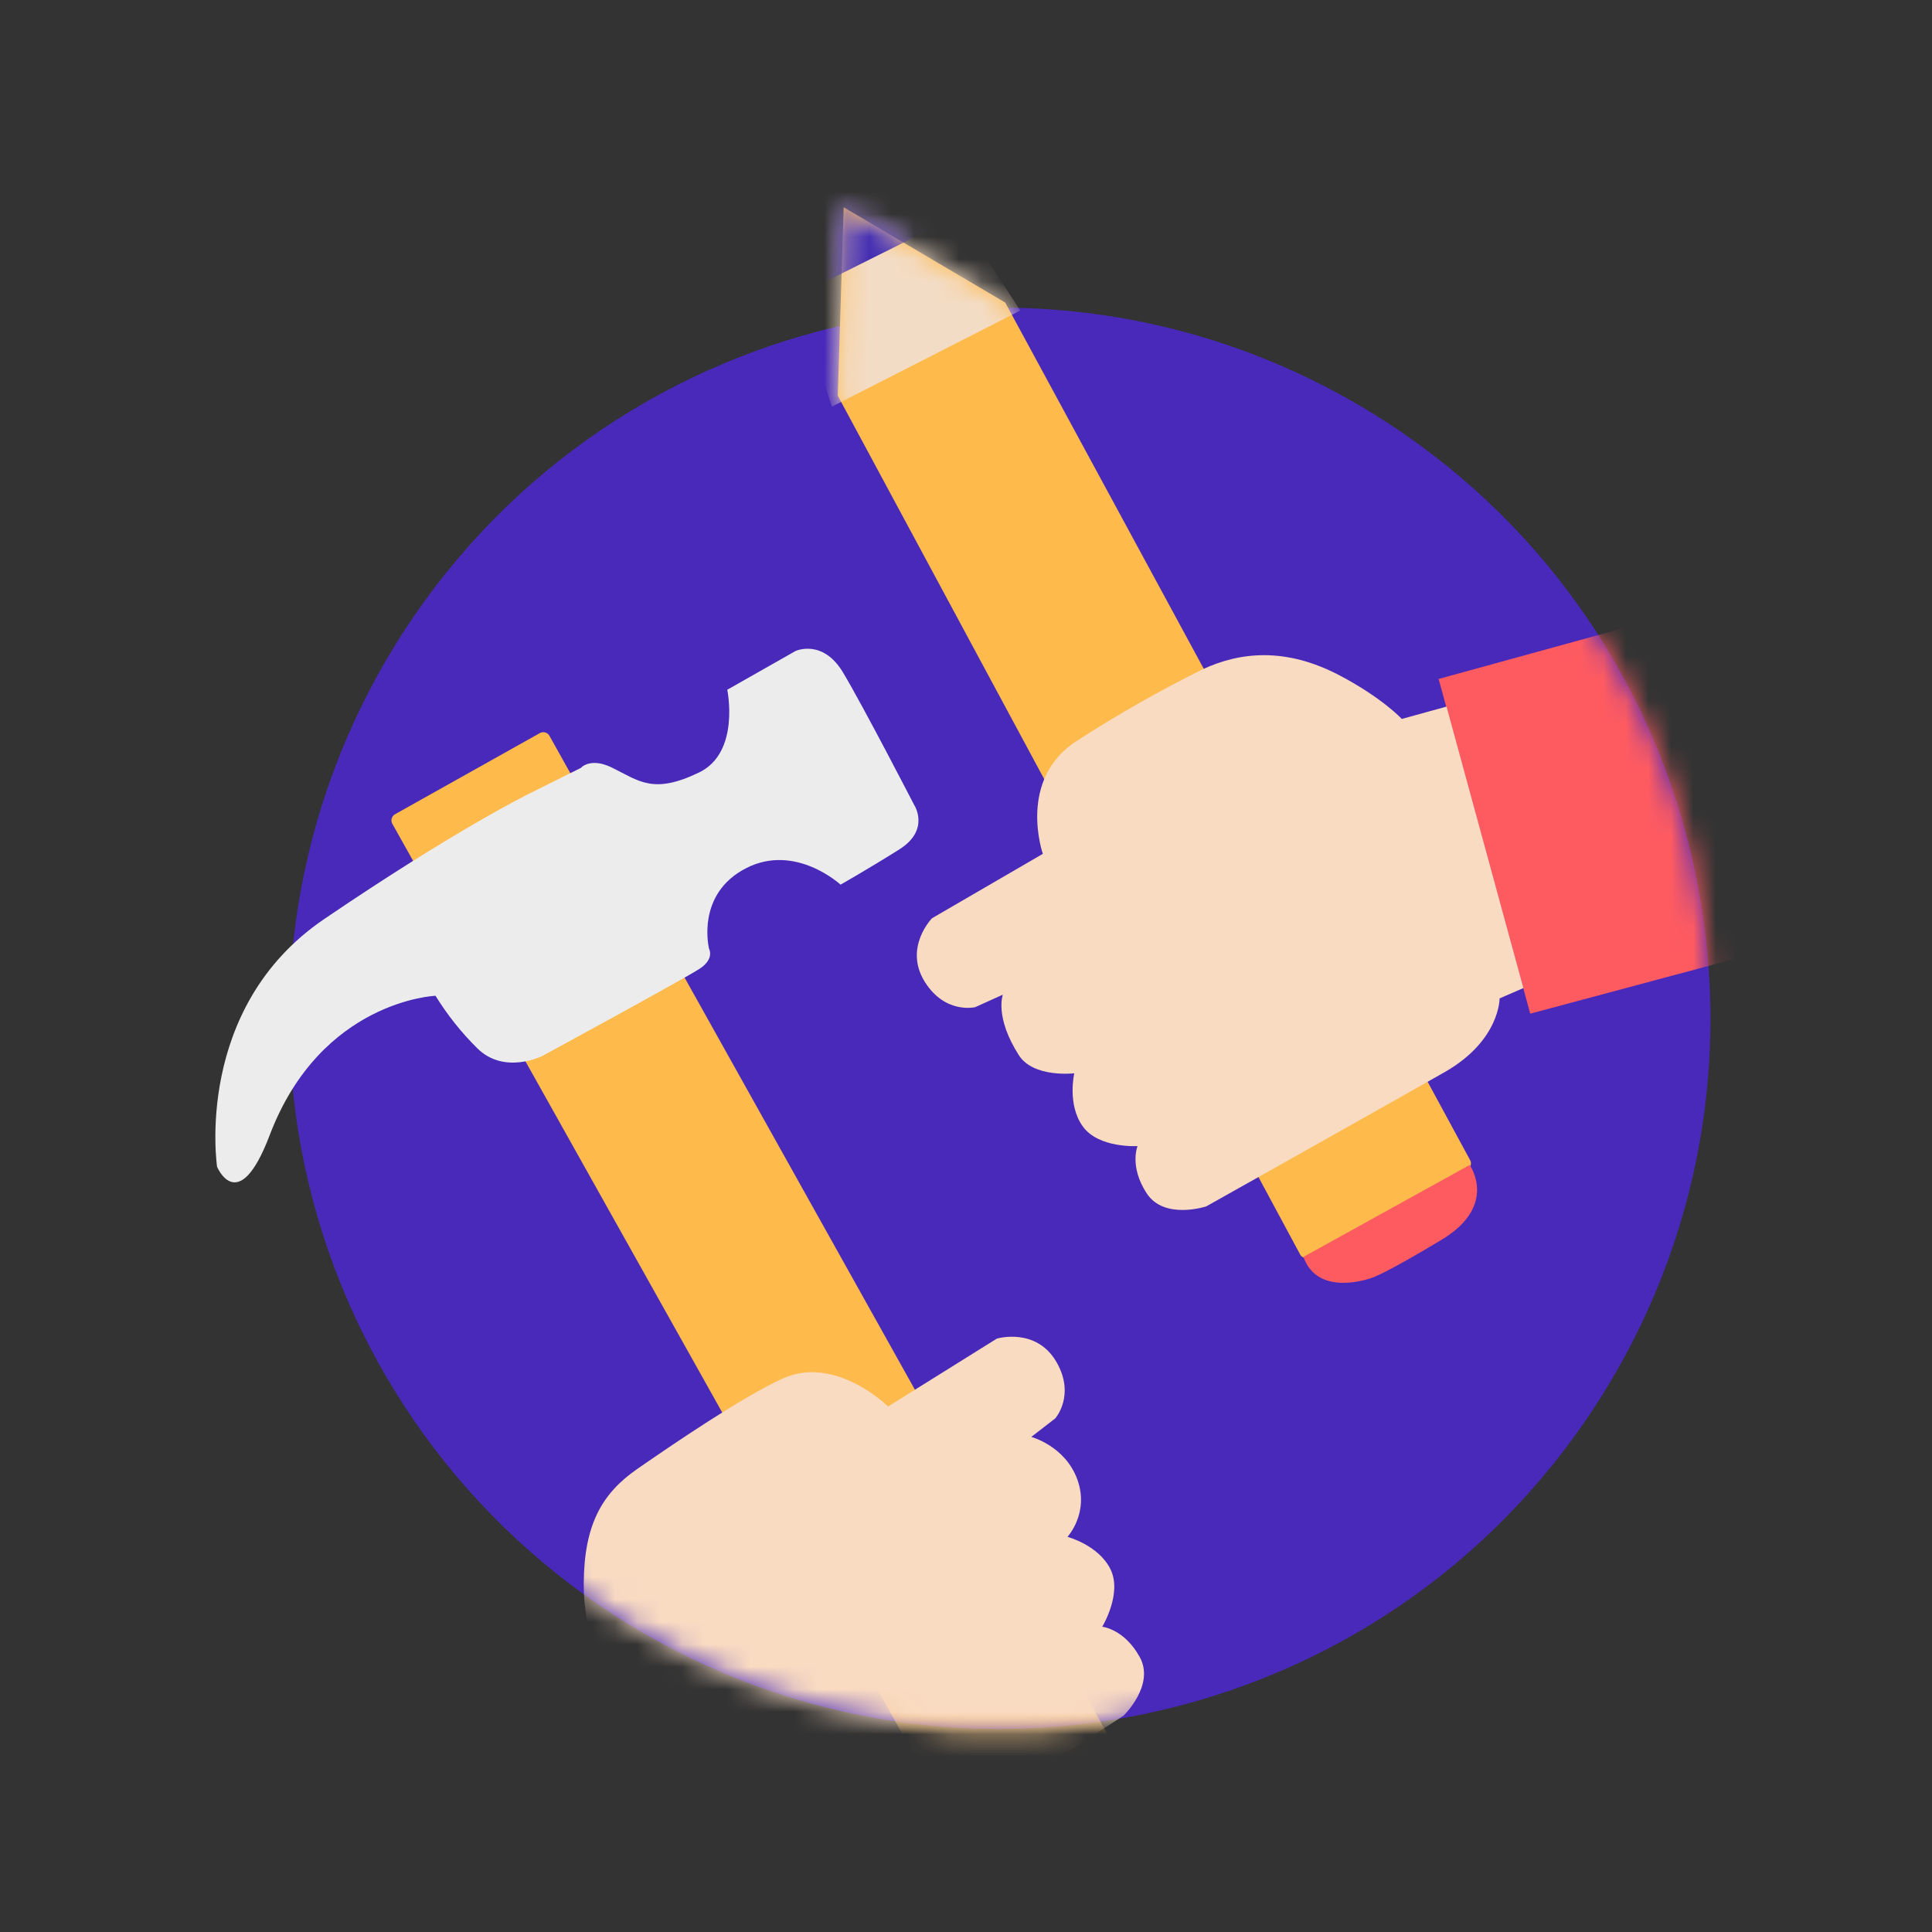
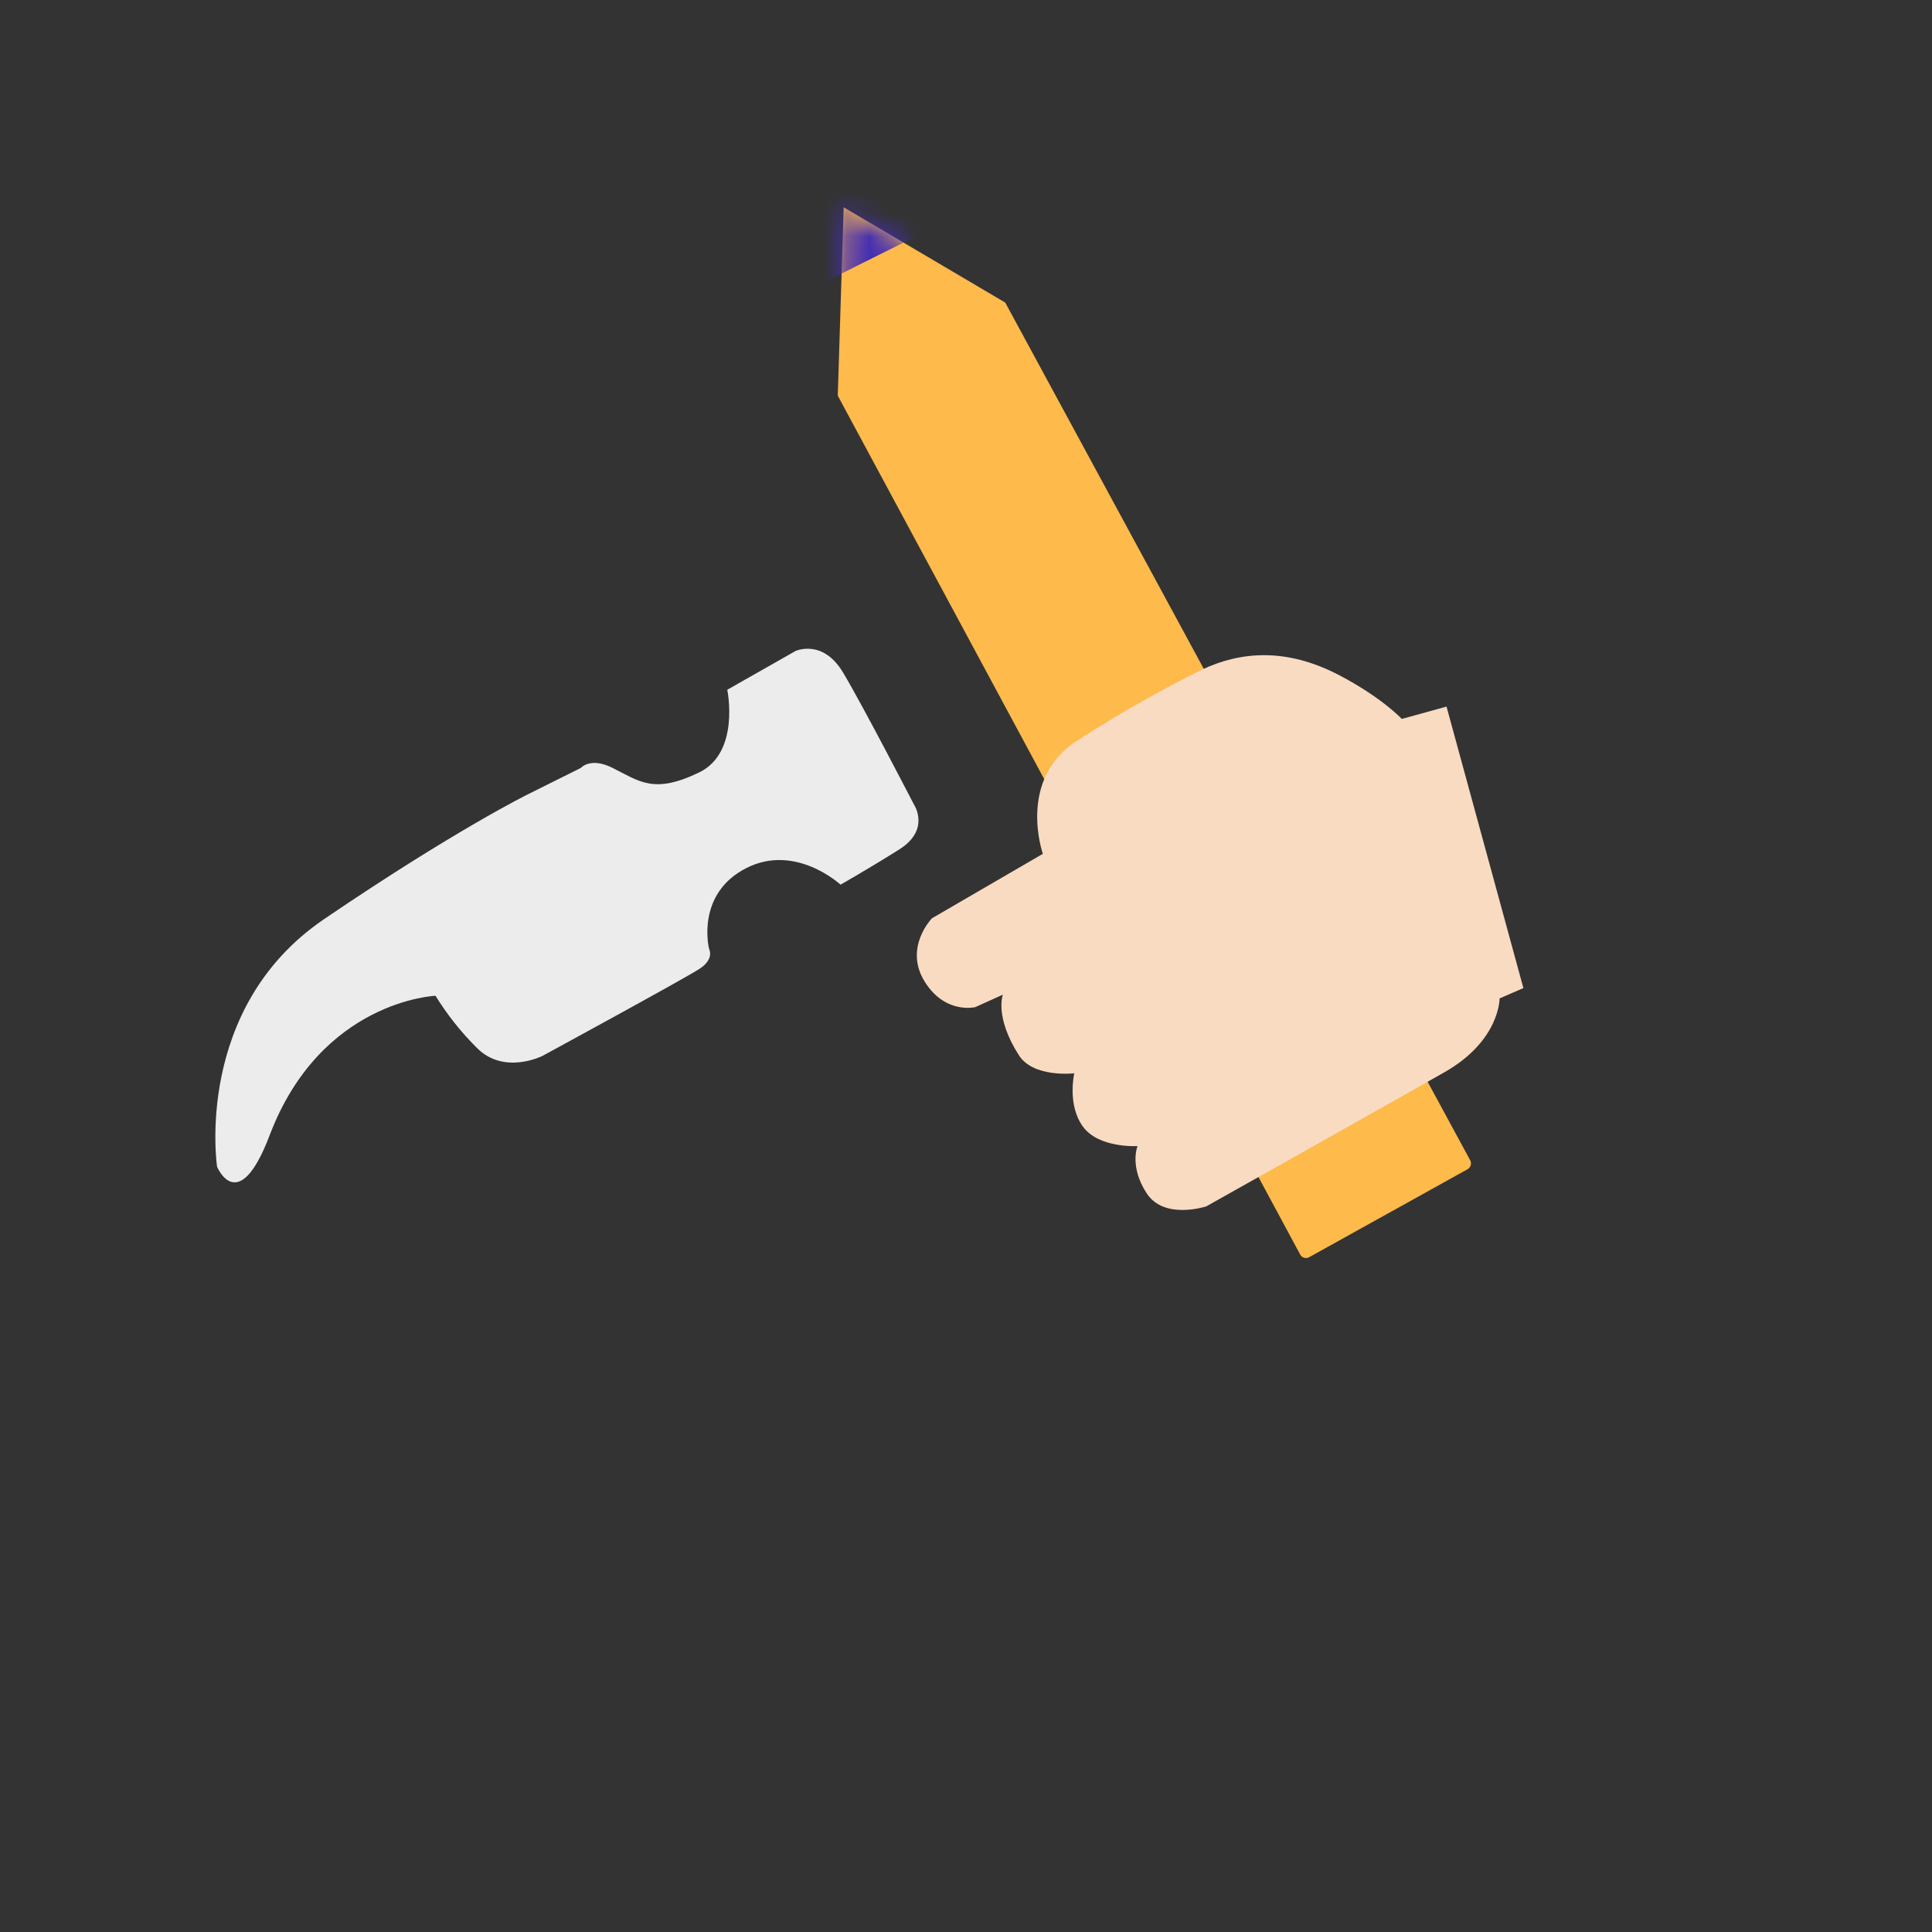
<svg xmlns="http://www.w3.org/2000/svg" xmlns:xlink="http://www.w3.org/1999/xlink" width="86" height="86" viewBox="0 0 86 86">
  <rect x="0" y="0" width="86" height="86" fill="#333333" stroke="none" />
  <defs>
-     <path id="prefix__a" d="M4.684 15.072C13.831.19 33.311-4.46 48.194 4.687 63.077 13.833 67.727 33.31 58.58 48.193c-9.145 14.883-28.624 19.534-43.508 10.39C7.924 54.19 2.813 47.138.865 38.978c-1.949-8.16-.575-16.76 3.82-23.907z" />
    <path id="prefix__c" d="M.356.189l7.192 4.242 20.706 38.197c.065.148 0 .32-.145.391l-7.014 3.895c-.065.042-.145.057-.22.041-.077-.016-.143-.061-.186-.126L.093 8.575.356.19z" />
  </defs>
  <g fill="none" fill-rule="evenodd">
    <g transform="translate(9.586 9.038) translate(3.287 4.656)">
      <mask id="prefix__b" fill="#fff">
        <use xlink:href="#prefix__a" />
      </mask>
      <use fill="#4829B9" xlink:href="#prefix__a" />
-       <path fill="#FEBA4B" d="M4.694 22.56l6.483-3.632c.075-.035.161-.04.24-.012.077.028.141.085.177.16l36.095 64.58c.094.144.054.337-.09.432l-6.593 3.572c-.14.08-3.256-5.514-3.347-5.672L4.601 22.993c-.045-.07-.06-.155-.043-.236.018-.081.067-.152.136-.197z" mask="url(#prefix__b)" />
      <path fill="#F9DBC2" d="M19.887 72.873l2.96-2.977s1.65.9 4.054-.633c2.405-1.534 10.235-6.582 10.235-6.582s1.419-1.364.723-2.618c-.695-1.254-1.668-1.345-1.668-1.345s.899-1.473.37-2.555-1.917-1.446-1.917-1.446.983-1.063.438-2.558c-.545-1.495-2.049-1.89-2.049-1.89l1.068-.827s.907-1.022.055-2.504c-.904-1.569-2.656-1.046-2.656-1.046l-4.84 3.021s-2.344-2.317-4.7-1.24c-1.81.827-4.908 2.941-6.458 4.015-1.55 1.073-2.377 2.443-2.391 5.119-.008 2.169.772 3.429.772 3.429l-3.65 3.735 9.654 8.902z" mask="url(#prefix__b)" />
-       <path fill="#FE5B61" d="M88.985 22.39L55.243 31.428 51.165 16.529 77.129 9.386z" mask="url(#prefix__b)" />
    </g>
    <path fill="#ECECEC" d="M.077 42.899s-1.068-7.061 4.768-11.027c5.837-3.966 9.077-5.557 9.077-5.557l2.347-1.17s.419-.493 1.394-.01c1.213.6 1.84 1.194 3.873.21 1.837-.887 1.251-3.68 1.251-3.68l3.035-1.723s1.208-.567 2.12.958c.912 1.526 3.16 5.883 3.16 5.883s.743 1.11-.66 1.991c-1.402.882-2.613 1.567-2.613 1.567s-1.996-1.851-4.187-.742c-2.282 1.156-1.665 3.599-1.665 3.599s.254.443-.417.884c-.67.441-7.003 3.884-7.003 3.884s-1.7.86-2.909-.353c-.706-.7-1.327-1.48-1.848-2.326 0 0-5.1.203-7.382 6.207C1.022 45.169.077 42.899.077 42.899z" transform="translate(9.586 9.038)" />
    <g transform="translate(9.586 9.038) translate(27.613)">
      <mask id="prefix__d" fill="#fff">
        <use xlink:href="#prefix__c" />
      </mask>
      <use fill="#FEBA4B" xlink:href="#prefix__c" />
-       <path fill="#F3DCC5" d="M-0.167 9.063L8.217 4.785 2.29 -4.382 -4.108 -2.725z" mask="url(#prefix__d)" />
      <path fill="#442EB2" d="M-0.457 3.498L4.3 1.12 -1.657 -1.805z" mask="url(#prefix__d)" />
    </g>
    <path fill="#F9DBC2" d="M58.226 34.944l-1.06.461s.024 1.876-2.455 3.287c-2.478 1.41-10.602 5.97-10.602 5.97s-1.865.62-2.651-.58c-.786-1.2-.408-2.104-.408-2.104s-1.723.107-2.432-.868c-.71-.975-.384-2.372-.384-2.372s-1.813.217-2.467-.805c-1.093-1.712-.712-2.695-.712-2.695l-1.23.556s-1.329.326-2.24-1.12c-.965-1.534.317-2.838.317-2.838l4.933-2.867s-1.175-3.336 1.553-5.056c1.784-1.15 3.631-2.2 5.532-3.144 1.698-.8 3.725-.994 6.097.243 1.923 1.006 2.796 1.953 2.796 1.953l1.991-.55 3.422 12.53z" transform="translate(9.586 9.038)" />
-     <path fill="#FE5B61" d="M48.434 46.911l7.4-4.092s1.293 1.797-1.243 3.325c-2.536 1.528-3.079 1.687-3.079 1.687s-2.418.932-3.078-.92z" transform="translate(9.586 9.038)" />
  </g>
</svg>